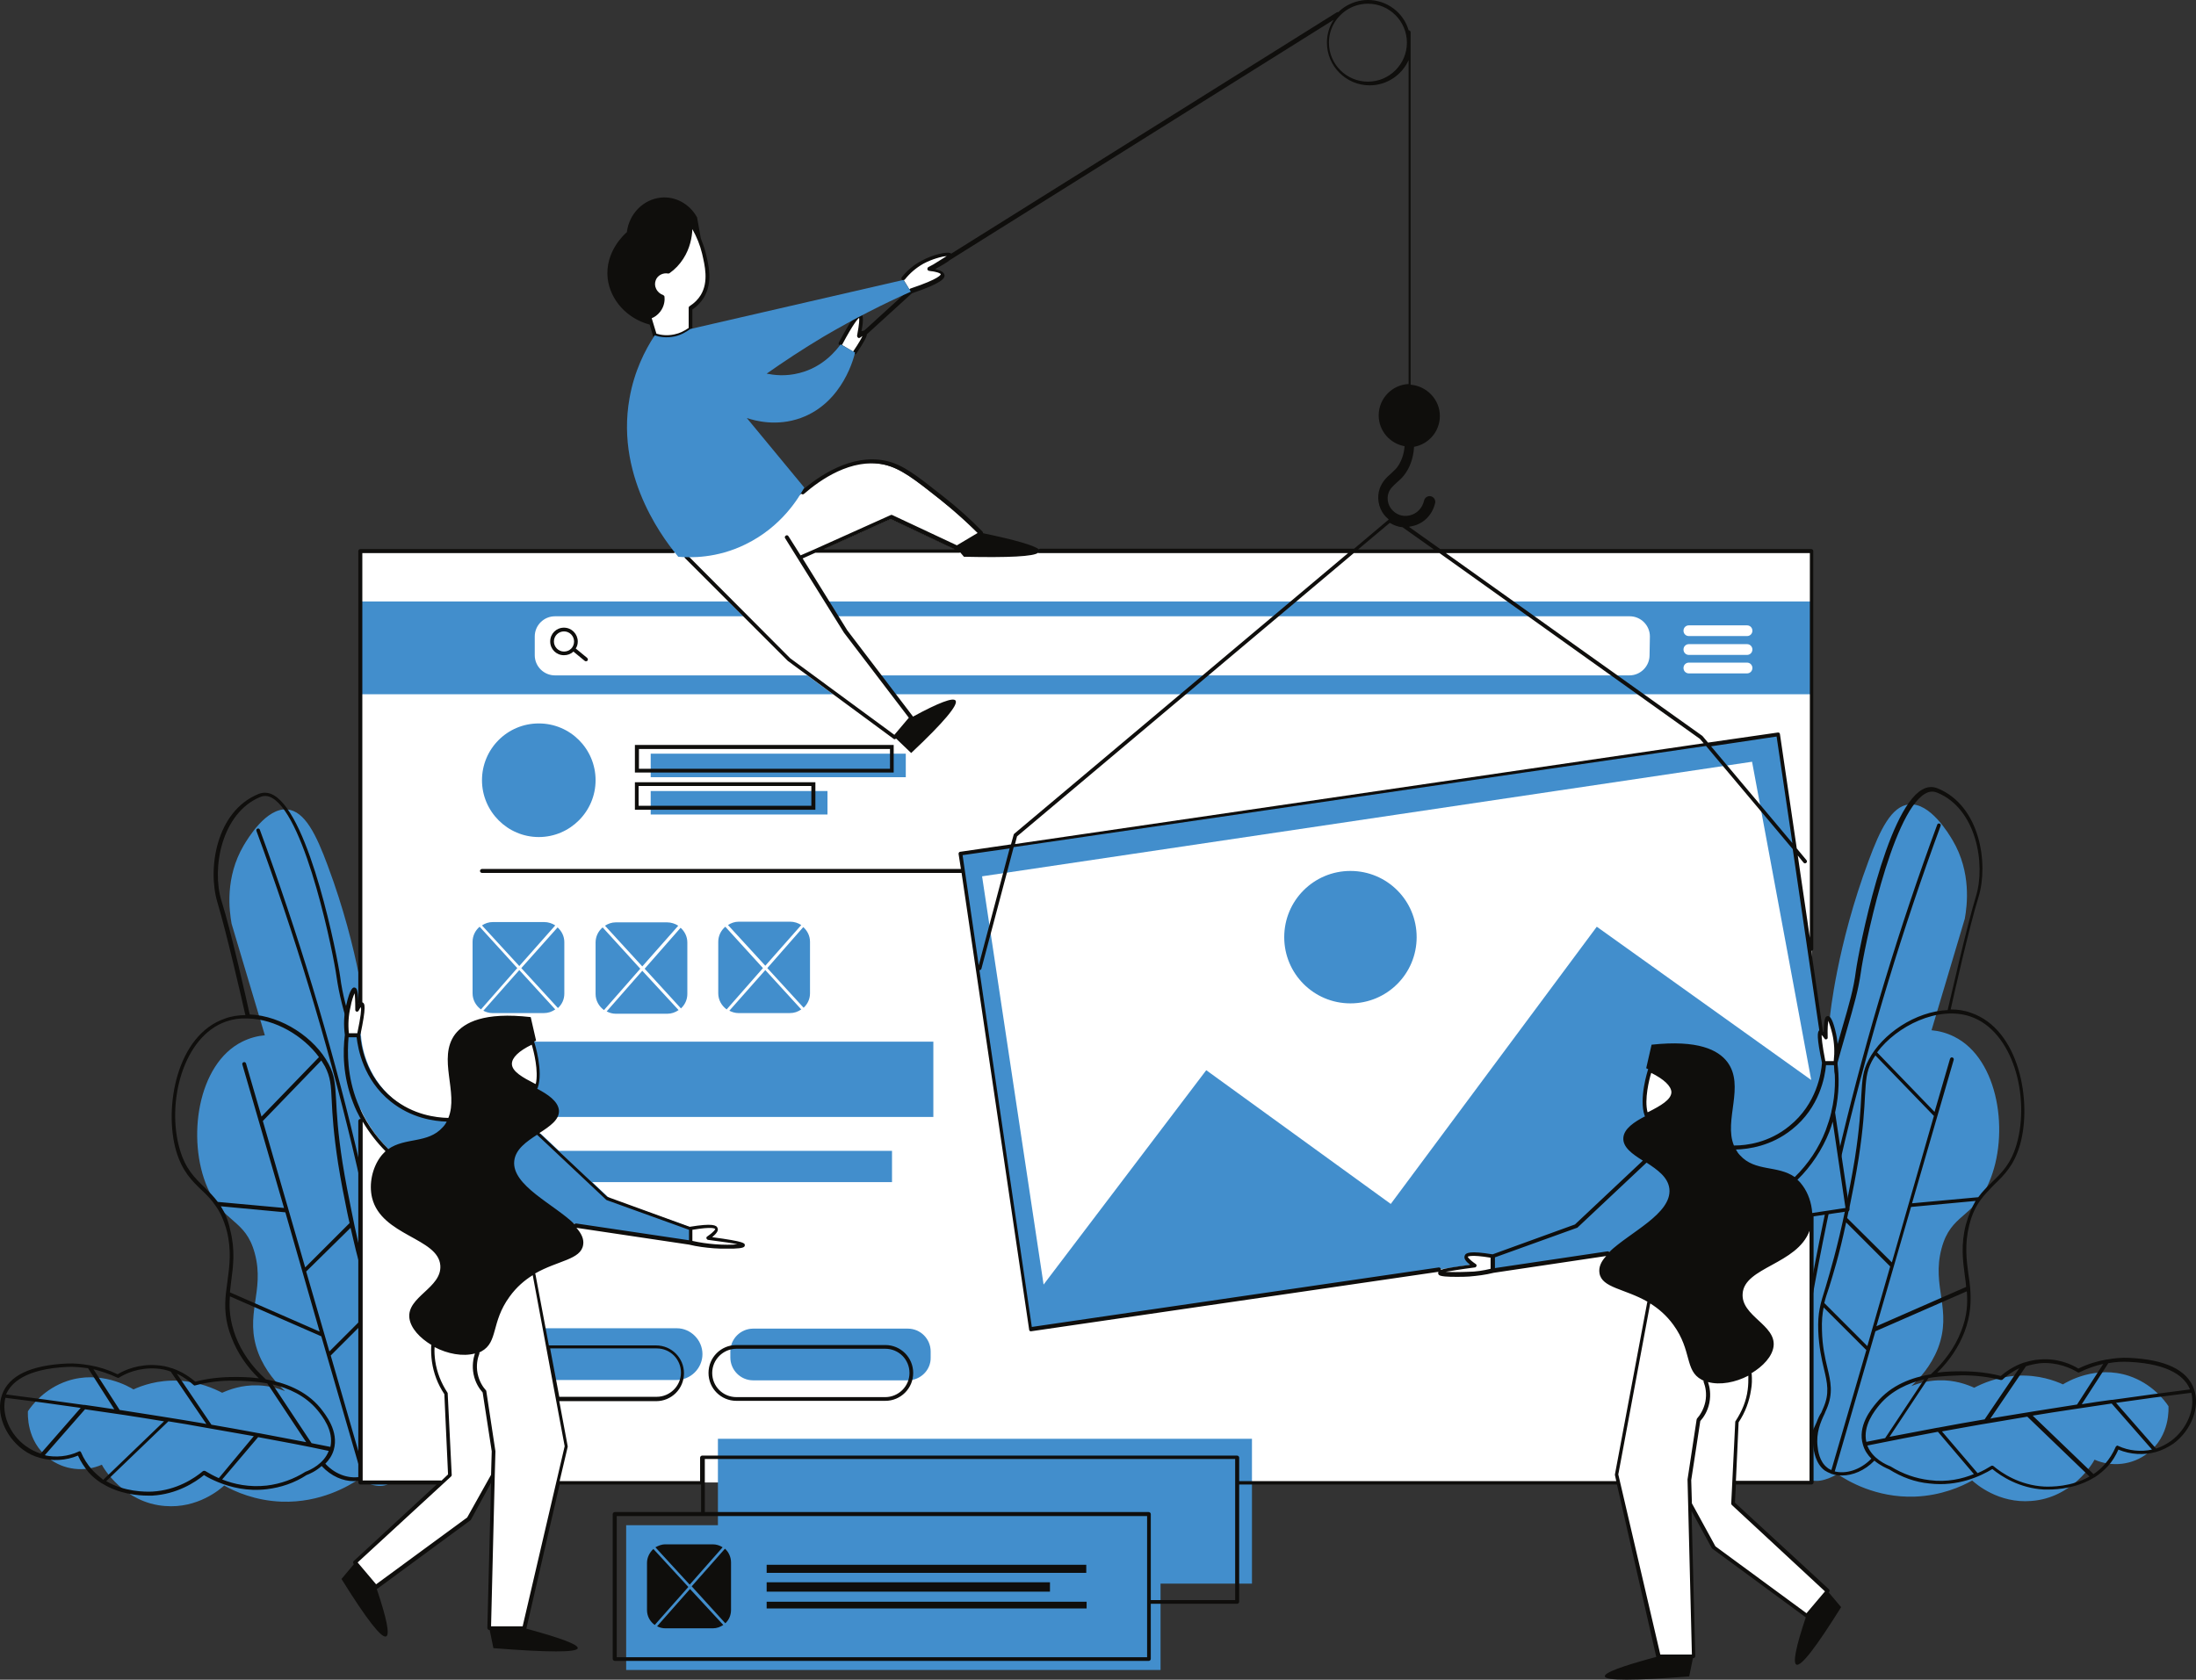
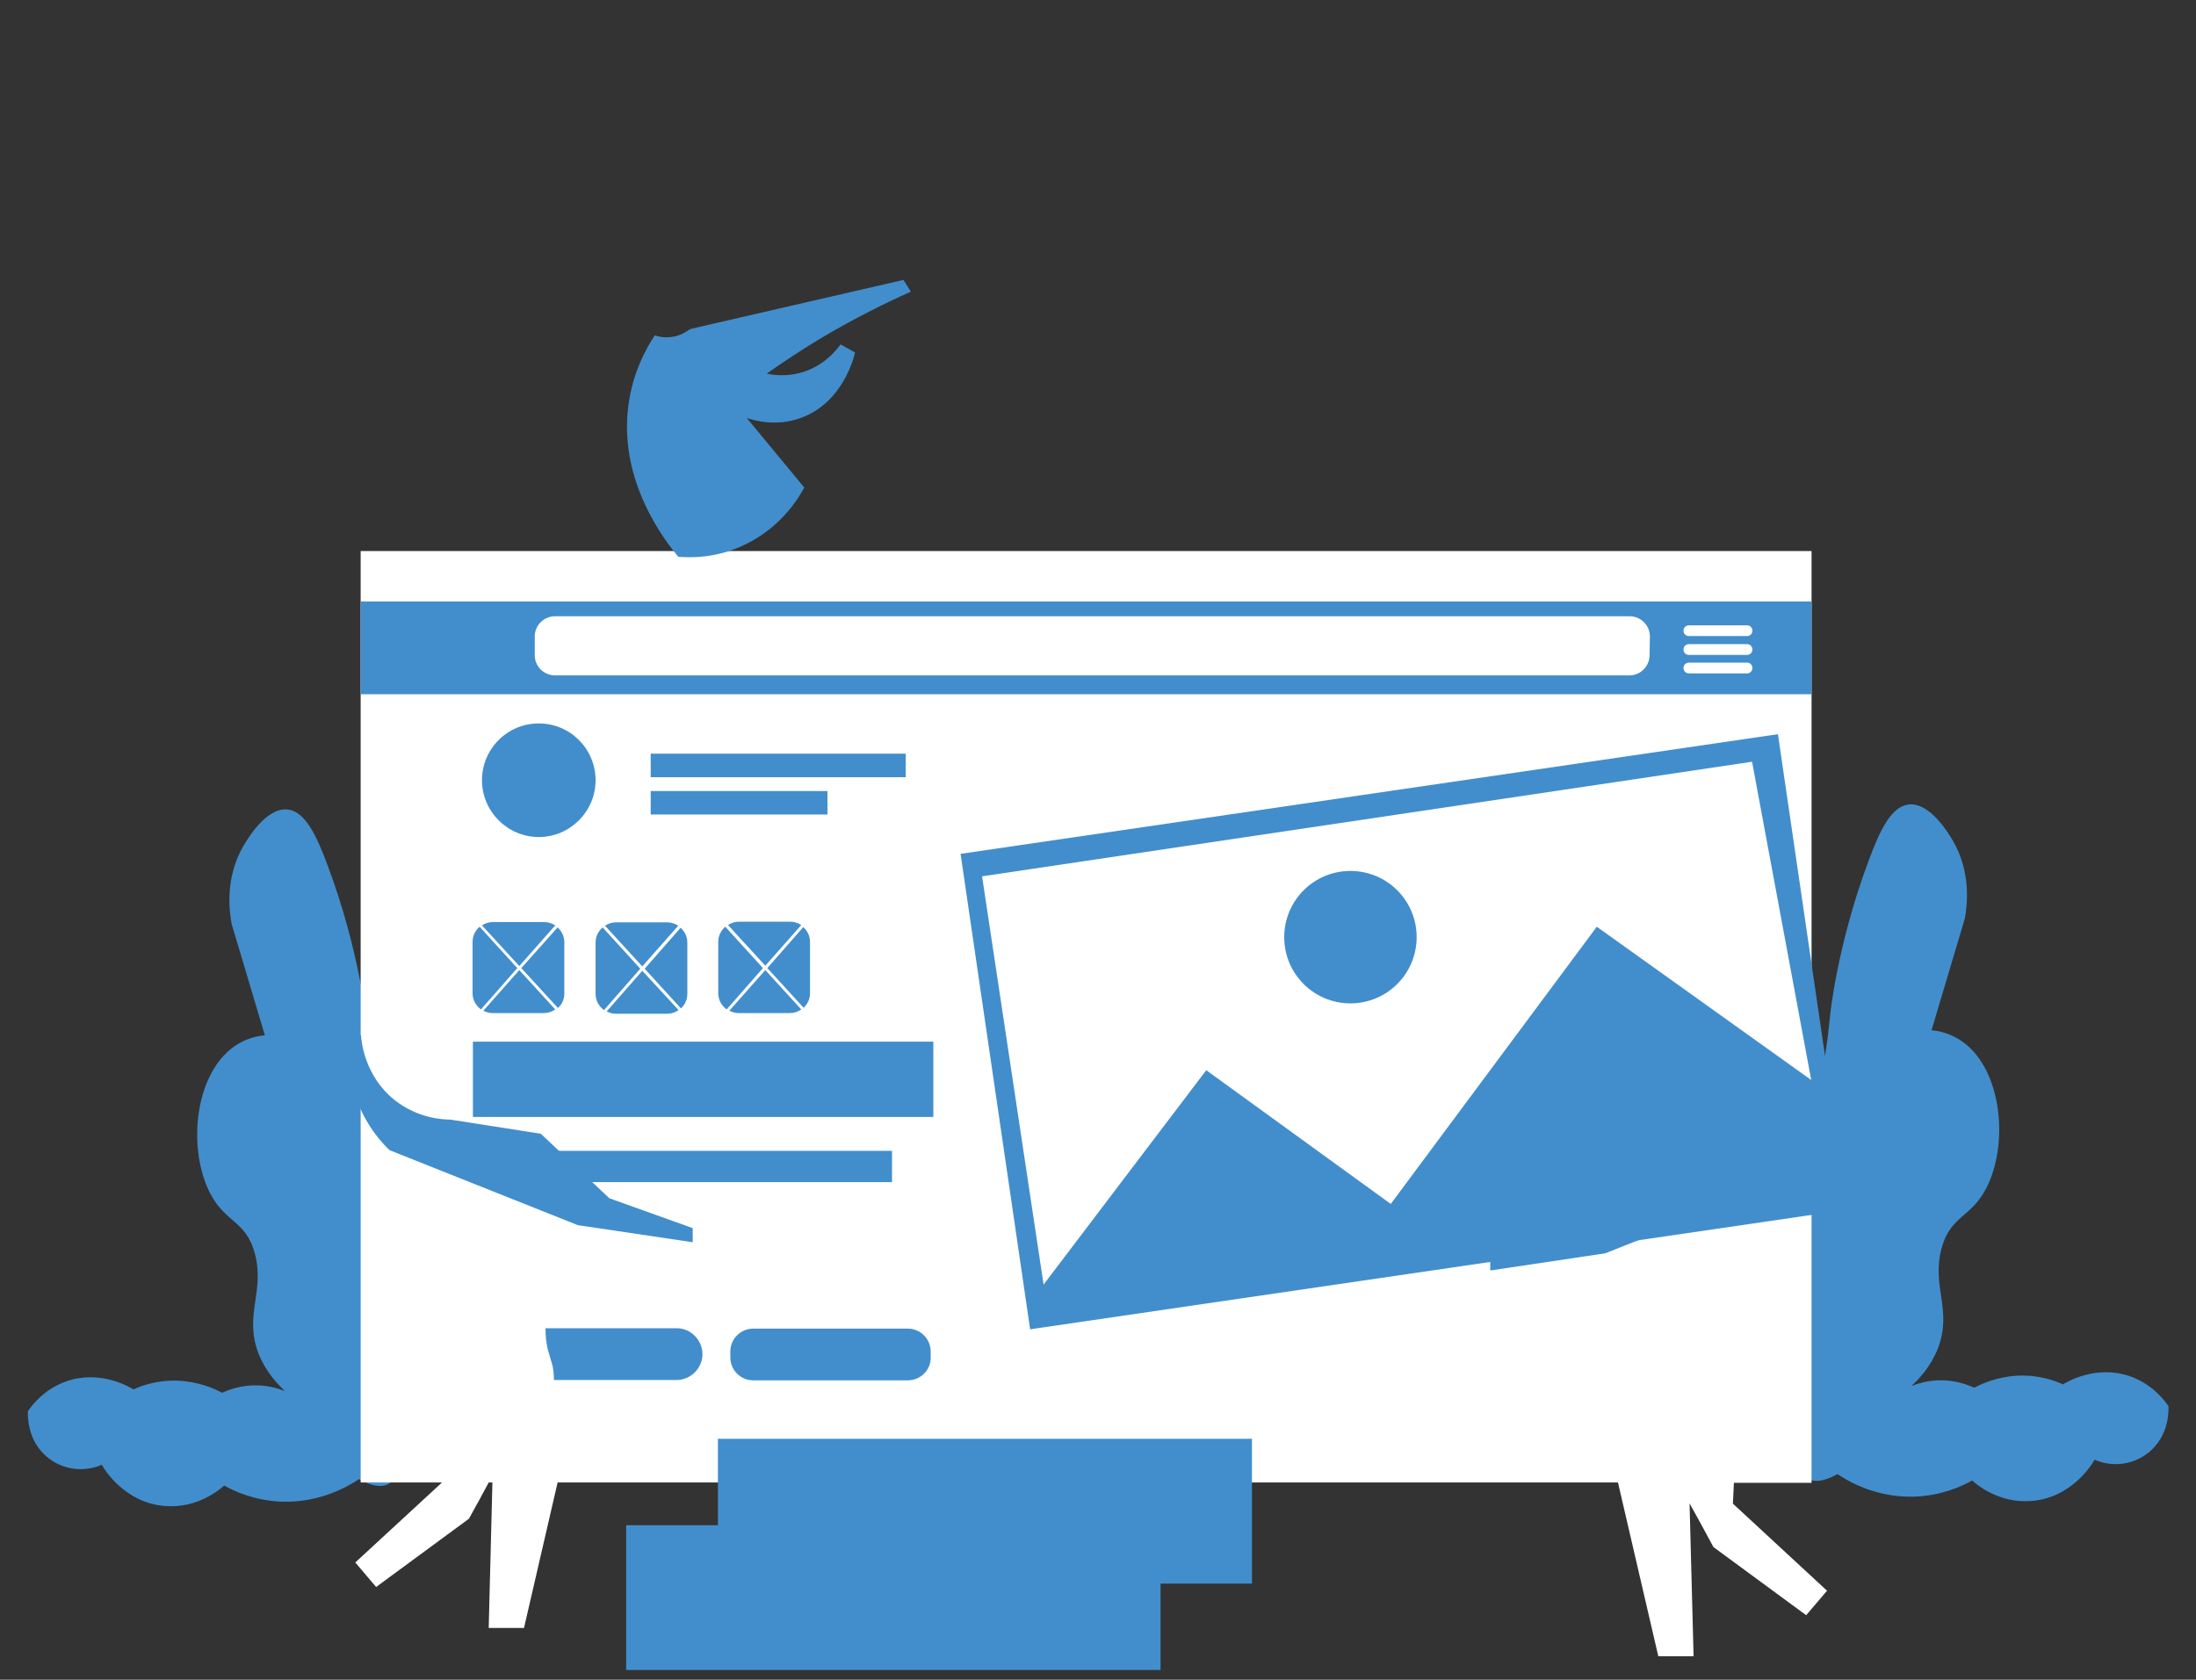
<svg xmlns="http://www.w3.org/2000/svg" fill="#000000" height="499.9" preserveAspectRatio="xMidYMid meet" version="1.1" viewBox="0.0 0.0 653.4 499.9" width="653.4" zoomAndPan="magnify">
  <rect x="0.0" y="0.0" width="653.4" height="499.9" fill="#333333" stroke="none" />
  <defs>
    <clipPath id="clip1">
-       <path d="m0 234h653.41v212h-653.41z" />
-     </clipPath>
+       </clipPath>
    <clipPath id="clip2">
-       <path d="m101 0h450v499.88h-450z" />
-     </clipPath>
+       </clipPath>
  </defs>
  <g id="surface1">
    <g id="change1_1">
      <path d="m524.71 437.91c1 5.2 6-4.8 12.5-21.3-0.5 3.8-1.8 4.39-2.3 9.5-0.3 3.19-1.2 11.69 3 14 3 1.69 7.2-0.5 8.8-1.41 3 2 11.4 7.1 23 6.71 7.9-0.3 13.9-3 17.1-4.8 1.2 1.09 7.9 6.89 17.6 6.09 12.2-0.9 18.4-11.4 18.8-12.29 5.2 2.29 11.3 1.59 15.8-1.91 6.8-5.2 6.2-13.5 6.2-14-1.2-1.8-4.9-6.7-11.7-9-9.9-3.3-18.4 1.7-19.7 2.5-2.4-1.09-7.2-2.89-13.4-2.59-6.1 0.29-10.7 2.39-13 3.59-2-0.89-5.8-2.39-10.7-2.2-3.4 0.11-6.2 1-8 1.7 2.4-2.2 5.8-5.89 7.9-11.2 4.4-11.5-2-18.39 1.1-29.8 2.8-10.39 9.4-8.8 14.1-19.59 6.2-14.3 3-36.8-10.4-43.41-2.2-1.09-4.5-1.7-6.7-1.89l9.9-33.2c0.7-3.91 2-13.8-3.6-23.3-1.2-2-6.7-11.31-13-10.7-5.2 0.5-8.6 7.5-12 16.7-9.5 25.39-11.5 46.3-11.5 46.3-3.2 33.39-10.1 31.09-16.2 69.7-2.4 15.3-9 38.19-3.6 65.8zm-395.9 1.5c-1 5.2-6-4.8-12.5-21.3 0.5 3.8 1.8 4.39 2.3 9.5 0.3 3.19 1.2 11.69-3 14-3 1.69-7.2-0.5-8.8-1.41-3 2-11.404 7.1-23.005 6.71-7.899-0.3-13.899-3-17.098-4.8-1.199 1.09-7.902 6.89-17.602 6.09-12.199-0.9-18.398-11.4-18.8-12.29-5.2 2.29-11.297 1.59-15.797-1.91-6.801-5.2-6.203-13.5-6.203-14 1.203-1.8 4.902-6.7 11.703-9 9.898-3.3 18.398 1.7 19.699 2.5 2.398-1.09 7.199-2.89 13.398-2.59 6.102 0.29 10.7 2.39 13 3.59 2-0.89 5.801-2.39 10.7-2.2 3.402 0.11 6.203 1 8 1.7-2.399-2.2-5.797-5.89-7.899-11.2-4.398-11.5 2-18.39-1.101-29.8-2.797-10.39-9.399-8.8-14.098-19.59-6.199-14.3-3-36.8 10.398-43.41 2.2-1.09 4.5-1.7 6.7-1.89l-9.899-33.2c-0.699-3.91-2-13.8 3.602-23.3 1.199-2 6.699-11.31 13-10.7 5.199 0.5 8.597 7.5 12 16.7 9.502 25.39 11.502 46.3 11.502 46.3 3.2 33.39 10.1 31.09 16.2 69.7 2.5 15.3 9.1 38.3 3.6 65.8" fill="#428ecc" />
    </g>
    <g clip-path="url(#clip1)" id="change2_2">
      <path d="m646.01 428.8c-1.4 1-2.9 1.81-4.5 2.31l-11.9-13.61c7.5-1.09 15-2.09 22.4-3 1.2 4.8-1.3 10.8-6 14.3zm-15.8 1.5c-0.1-0.1-0.3-0.1-0.4 0-0.1 0.11-0.3 0.2-0.3 0.31-0.8 1.89-1.9 3.59-3.2 5.09-1 1.21-2.2 2.21-3.4 3l-18.1-17.4c7.8-1.3 15.6-2.39 23.5-3.6l12 13.71c-3.3 0.7-6.9 0.39-10.1-1.11zm-22 12.11c-7.3-0.41-12.6-4-15.1-6.11-0.1-0.1-0.2-0.1-0.4-0.1-0.1 0-0.2 0-0.3 0.1-1 0.61-2.3 1.4-4 2.11l-10.6-12.41c5.1-0.89 10.3-1.89 15.4-2.7 3.3-0.6 6.7-1.1 10-1.69l18.5 17.8c-5.3 3.09-11.4 3.09-13.5 3zm-34.1-1.91c-4.1-0.5-7.9-1.8-11.6-4.09-1.3-0.5-5.4-2.3-6.9-6.21 7-1.4 14-2.79 21-4.09l10.7 12.59c-3.4 1.41-8 2.5-13.2 1.8zm-28.2-2.59l12.1-41.71 27.2-11.9c0.3 3.61 0.1 7.4-1.7 11.9-1.8 4.71-4.9 9-9 12.8-5.5 0.91-11.8 3.11-16.2 8.5-1.6 1.91-5.7 6.91-4 12.5 0.5 1.7 1.4 3 2.5 4.11-3.4 3.5-7.7 4.59-10.9 3.8zm-1-0.41c-0.4-0.2-0.9-0.39-1.2-0.7-2.4-1.8-2.8-5.19-2.9-6.3-0.5-4.09 0.9-7.3 2.1-9.8 0.2-0.5 0.4-1 0.6-1.4 2-4.69 1.2-8.1 0.2-12.3-0.7-3-1.5-6.3-1.6-11.09-0.1-2.8 0.1-4.8 0.5-6.8l12.7 12.69zm-4.4-14.2l-5.1 11.11c-1 1.2-2.7 2.59-3.7 2.59 3.8-32.59 9.6-65.3 17.2-97.3 7.6-31.7 17.2-63.29 28.5-93.9 0.1-0.3 0-0.6-0.3-0.69-0.3-0.11-0.6 0-0.7 0.3-11.3 30.59-20.9 62.29-28.5 94.09-7.6 31.61-13.3 64-17.1 96.41-0.1-0.5-0.2-1.3-0.1-2.5 1.8-46.21 2.8-69.41 7.7-87.71 1-3.79 1.7-6.2 2.6-9.09 1.1-3.81 2.4-8 4.7-16.61 1.5-5.59 2.8-10 3.8-13.5 2.1-7.3 3.4-11.7 4.2-17.3 0.7-5.4 8.9-47.09 19.1-53 1.2-0.7 2.4-0.79 3.6-0.29 11.6 4.7 14.5 21.2 11.5 30.89-2.7 8.81-7.6 30.5-8.4 33.81-9.6 0.39-19.5 7.09-23.5 14.8-1.8 3.39-1.9 5.79-2.2 10.7-0.2 4-0.5 9.59-1.9 18.59-0.9 5.6-1.7 9.5-2.7 14.5-2.6 12.6-4.7 19.3-6 23.8-1.6 5.11-2.4 7.61-2.2 13.11 0.2 4.8 1 8.39 1.7 11.3 1 4.2 1.7 7.29-0.2 11.59-0.2 0.41-0.4 0.91-0.6 1.41-0.5 0.7-1 1.79-1.4 2.89zm45.7-120.8c12.8 4.3 17.9 24 13.8 38.11-1.7 5.8-4.4 8.39-7.3 11.19-1.4 1.4-2.8 2.7-4.1 4.5l-19.7 1.81 12.4-42.7c0.1-0.3-0.1-0.61-0.4-0.71-0.3-0.09-0.6 0.1-0.7 0.41l-4.6 15.8-17.1-17.71c5.9-7.9 18.1-13.9 27.7-10.7zm-36.6 60c0.2-1 0.4-2.09 0.7-3.2 1-5 1.8-8.89 2.7-14.5 1.4-9.1 1.7-14.69 1.9-18.69 0.3-4.7 0.4-7.11 2-10.2 0.3-0.61 0.7-1.21 1.1-1.8l17.4 18-7.6 26.5-4.9 17.09zm12.8 14.41l-6.8 23.7-12.8-12.81c0.3-1.39 0.8-2.8 1.4-4.6 1.2-3.9 3-9.5 5.1-19.4zm22.5-12.41c-1.5 5.91-0.9 10.61-0.3 15.11 0.2 1.19 0.3 2.3 0.4 3.39l-26.7 11.7 10.3-35.5 19.2-1.79c-1.1 1.89-2.1 4.2-2.9 7.09zm-24 63.5c-1.9 0.41-3.7 0.7-5.6 1.11-1.1-4.81 2.5-9.31 3.9-11 3.6-4.31 8.6-6.5 13.3-7.61zm22.7-18.7c3.9 0 7.9 0.4 11.7 1.4 0.2 0 0.4 0 0.5-0.09 1-1 2.7-2.31 5-3.41l-10.3 15.21c-4.6 0.79-9.3 1.59-14 2.5h-0.1c-4.8 0.89-9.5 1.79-14.2 2.7l11.6-17.5c4.2-0.7 7.8-0.7 9.8-0.81zm19.2-2.69c1.3-0.41 2.6-0.7 4.2-0.91 5.2-0.4 9.2 1.5 11.2 2.71 0.2 0.09 0.4 0.09 0.5 0 2.3-1.11 4.7-2 7.1-2.5l-7.8 12.09c-8.3 1.3-16.6 2.61-24.9 4-0.3 0.11-0.6 0.11-0.9 0.2zm24.5-0.91c2.1-0.4 4.1-0.5 6.2-0.4 12.4 0.61 16.7 4.7 18.1 8.2-7.7 1-15.4 2-23.1 3.11h-0.3c-2.9 0.39-5.8 0.8-8.8 1.3zm25.5 7.71c-2-5.71-8.5-8.8-19.3-9.3-2.2-0.11-4.4 0.09-6.6 0.5h-0.2c-2.8 0.5-5.7 1.39-8.3 2.69-2.1-1.3-6.3-3.19-11.6-2.69-1.7 0.09-3.2 0.5-4.5 0.89h-0.1c-3.2 1.11-5.5 2.8-6.9 4-3.8-1-7.8-1.39-11.7-1.39-1.6 0-4.2 0-7.2 0.39 3.7-3.59 6.4-7.7 8.1-12.09 1.9-5 2-9.21 1.7-13.11-0.1-1.3-0.3-2.6-0.5-3.89-0.6-4.41-1.2-9 0.2-14.71 0.8-3.29 2-5.7 3.4-7.59 1.3-1.81 2.7-3.11 4.1-4.61 2.9-2.8 5.8-5.59 7.6-11.7 3.7-12.8-0.1-34.5-14.6-39.39-1.9-0.71-4-1-6-1 0.9-4.11 5.6-24.91 8.3-33.5 3-9.91 0.5-27.11-12.2-32.3-1.5-0.61-3.1-0.5-4.6 0.39-10.8 6.2-18.9 48.11-19.7 53.91-0.7 5.5-2 9.89-4.1 17.09-1 3.5-2.3 8-3.8 13.5-2.3 8.5-3.6 12.8-4.7 16.61-0.8 2.89-1.6 5.39-2.6 9.09-5 18.3-5.9 41.6-7.7 87.91-0.1 1.8 0 3.89 1.3 4.59h0.1c0.3 0.1 0.5 0.21 0.8 0.21 1.9 0 4.2-2.5 4.7-3l0.1-0.11 3.1-6.8c0 0.8 0 1.61 0.1 2.5 0.2 1.2 0.6 5 3.4 7.11 0.6 0.39 1.2 0.69 2 1 0 0 0.1 0.09 0.2 0.09h0.1c0.9 0.3 1.8 0.41 2.9 0.41 3.1 0 6.7-1.41 9.6-4.41 1.8 1.5 3.7 2.3 4.4 2.6 3.7 2.31 7.7 3.81 12 4.2 8.5 1 15.2-2.2 18.7-4.3 2.7 2.21 8.1 5.71 15.4 6.1h1.3c3 0 8.6-0.5 13.6-3.6 0.1 0 0.2-0.09 0.2-0.09 1.4-0.91 2.7-2 3.9-3.31 1.3-1.39 2.3-3.1 3.1-4.89 3.6 1.5 7.6 1.7 11.2 0.7 1.8-0.5 3.6-1.41 5.2-2.5 5.3-3.91 8-10.91 6.1-16.2zm-529.9 24c-3.8-32.3-9.5-64.71-17.1-96.41-7.603-31.8-17.205-63.39-28.505-94.09-0.098-0.3-0.399-0.41-0.7-0.3-0.3 0.09-0.398 0.39-0.3 0.69 11.3 30.61 20.902 62.2 28.505 93.9 7.6 31.91 13.4 64.71 17.2 97.3-1 0-2.7-1.39-3.7-2.59l-5.1-11.11c-0.4-1.19-0.9-2.19-1.3-3.1-0.2-0.5-0.4-0.9-0.6-1.4-1.9-4.39-1.1-7.39-0.2-11.6 0.7-2.9 1.5-6.4 1.7-11.29 0.2-5.5-0.6-8-2.2-13.11-1.4-4.39-3.5-11.1-6-23.8-1-5-1.8-8.89-2.7-14.5-1.4-9-1.7-14.59-1.9-18.59-0.303-4.91-0.405-7.3-2.205-10.71-4.098-7.79-13.899-14.4-23.5-14.79-0.7-3.3-5.598-25-8.399-33.8-3-9.7 0-26.11 11.5-30.91 1.199-0.5 2.399-0.4 3.602 0.3 10.199 5.91 18.398 47.61 19.102 53 0.8 5.61 2 10 4.2 17.3 1 3.5 2.3 7.9 3.8 13.5 2.3 8.61 3.6 12.81 4.7 16.61 0.8 2.89 1.6 5.29 2.6 9.09 4.9 18.2 5.9 41.41 7.7 87.7 0 1.3-0.1 2.1-0.2 2.71zm-10.1-5.3c-0.1 1.09-0.6 4.5-2.9 6.3-0.4 0.29-0.8 0.5-1.2 0.7l-10.304-35.7 12.704-12.71c0.4 2 0.6 4 0.5 6.8-0.2 4.7-0.9 8.11-1.6 11.11-1 4.3-1.8 7.59 0.2 12.3 0.2 0.39 0.4 0.89 0.6 1.39 1.1 2.5 2.6 5.7 2 9.81zm-16.005 3.5c1.101-1.11 2-2.41 2.5-4.11 1.605-5.59-2.5-10.59-4-12.5-4.399-5.3-10.7-7.5-16.2-8.5-4.199-3.8-7.199-8.09-9-12.8-1.699-4.5-2-8.29-1.699-11.9l27.199 11.9 12.105 41.71c-3.3 0.79-7.6-0.21-10.905-3.8zm-5.899 2.39c-3.5 2.2-7.398 3.61-11.5 4.11-5.199 0.59-9.801-0.41-13.301-1.81l10.7-12.6c7 1.3 14.101 2.6 21 4.1-1.399 3.81-5.5 5.7-6.899 6.2zm-29.801-0.2c-0.199-0.1-0.5-0.1-0.699 0-2.5 2.11-7.801 5.7-15.101 6.11-2.098 0.09-8.297 0.09-13.7-3.11l18.5-17.8c3.403 0.5 6.7 1.11 10 1.7 5.102 0.91 10.301 1.8 15.403 2.71l-10.403 12.5c-1.597-0.71-3-1.5-4-2.11zm-33.8-0.5c-1.297-1.5-2.399-3.19-3.2-5.1-0.097-0.09-0.199-0.29-0.3-0.29h-0.2c-0.097 0-0.199 0-0.199 0.09-3.199 1.5-6.801 1.8-10.101 1.11l12-13.7c7.8 1.09 15.703 2.29 23.5 3.59l-18.098 17.41c-1.199-1-2.402-2-3.402-3.11zm-15.2-4.69c-1.597-0.5-3.097-1.31-4.5-2.31-4.801-3.5-7.199-9.5-6-14.3 7.5 0.91 14.902 1.91 22.402 3zm7.903-25.81c2-0.1 4.097 0.11 6.199 0.4l7.801 12.21c-2.903-0.41-5.801-0.91-8.801-1.3h-0.301c-7.699-1.11-15.398-2.11-23.101-3.11 1.5-3.5 5.801-7.59 18.203-8.2zm14.898 3.2c0.199 0.11 0.399 0.11 0.5 0 1.899-1.2 5.899-3.09 11.199-2.7 1.5 0.11 2.903 0.4 4.2 0.9l10.601 15.6c-0.301-0.1-0.601-0.1-0.898-0.19-8.203-1.41-16.602-2.7-24.903-4l-7.8-12.11c2.402 0.61 4.8 1.41 7.101 2.5zm46.199 2c4.7 1.11 9.7 3.3 13.301 7.61 1.399 1.69 5 6.19 3.899 11-1.899-0.41-3.7-0.7-5.598-1.11zm-23.5 0.2c0.102 0.1 0.301 0.21 0.5 0.1 3.801-1 7.801-1.5 11.7-1.39 2.101 0 5.703 0.09 9.703 0.79l11.597 17.5c-4.699-0.9-9.5-1.79-14.199-2.7h-0.101c-4.7-0.89-9.297-1.7-13.899-2.5l-10.301-15.2c2.301 1.11 4 2.5 5 3.4zm8.102-53.2l19.199 1.8 10.199 35.5-26.699-11.69c0.102-1.11 0.301-2.31 0.399-3.41 0.601-4.5 1.203-9.2-0.297-15.09-0.602-3-1.602-5.2-2.801-7.11zm38.603 6.41c2.2 9.79 3.9 15.5 5.1 19.39 0.6 1.81 1 3.31 1.4 4.61l-12.802 12.79-6.903-23.79zm-13.505 11.79l-12.598-43.59 17.398-18c0.403 0.59 0.7 1.19 1.102 1.8 1.598 3.09 1.801 5.5 2 10.2 0.199 4.09 0.5 9.59 1.903 18.69 0.9 5.61 1.7 9.61 2.7 14.5 0.2 1.11 0.5 2.2 0.7 3.2zm-30-23.9c-2.899-2.8-5.598-5.39-7.297-11.19-4.102-14 1-33.7 13.797-38.11 2-0.7 4.101-1 6.203-0.89h0.297c8.101 0.19 16.5 5.19 21.101 11.5l-17.101 17.69-4.598-15.8c-0.102-0.3-0.402-0.5-0.699-0.39-0.301 0.09-0.5 0.39-0.403 0.69l12.403 42.7-19.703-1.8c-1.2-1.59-2.598-3-4-4.4zm55.605-6.39c-1-3.8-1.8-6.3-2.6-9.11-1.1-3.8-2.4-8-4.7-16.6-1.5-5.59-2.8-10-3.8-13.5-2.1-7.2-3.4-11.59-4.1-17.09-0.8-5.7-8.905-47.61-19.702-53.91-1.5-0.9-3.102-1-4.602-0.4-12.699 5.2-15.199 22.4-12.199 32.31 2.598 8.59 7.398 29.39 8.301 33.5-2 0-4.102 0.3-6 1-14.5 4.89-18.301 26.59-14.602 39.39 1.801 6.11 4.699 8.91 7.602 11.7 1.5 1.41 2.898 2.8 4.097 4.6 1.403 1.9 2.5 4.31 3.403 7.61 1.398 5.7 0.797 10.29 0.199 14.7-0.199 1.3-0.301 2.59-0.5 3.89-0.402 3.91-0.301 8.11 1.699 13.11 1.699 4.39 4.399 8.5 8.102 12.09-3-0.4-5.5-0.4-7.203-0.4-3.899 0-7.899 0.4-11.7 1.4-1.398-1.2-3.699-2.9-6.898-4h-0.102c-1.398-0.5-2.8-0.79-4.5-0.9-5.3-0.39-9.5 1.4-11.597 2.7-2.703-1.3-5.5-2.2-8.403-2.7h-0.097c-2.203-0.39-4.403-0.6-6.602-0.5-10.8 0.5-17.3 3.61-19.301 9.31-1.898 5.3 0.801 12.3 6.2 16.3 1.601 1.2 3.3 2 5.203 2.5 3.597 1 7.597 0.79 11.199-0.71 0.801 1.8 1.898 3.41 3.098 4.91 1.203 1.39 2.5 2.39 3.902 3.3 0.098 0.09 0.098 0.09 0.199 0.09 5 3.11 10.602 3.61 13.602 3.61h1.297c7.3-0.41 12.703-3.91 15.402-6.11 1.098 0.7 2.5 1.41 4.199 2.11 3.699 1.5 8.699 2.8 14.5 2.09 4.199-0.5 8.301-1.9 11.801-4.2 0.801-0.3 2.699-1.09 4.5-2.7 2.898 3.11 6.403 4.5 9.503 4.5 1.1 0 2.1-0.19 3-0.5 0.8-0.3 1.5-0.6 2.1-1.1 2.7-2 3.2-5.79 3.4-7.09 0.1-0.91 0.1-1.7 0.1-2.5l3.1 6.8 0.1 0.09c0.5 0.61 2.8 3 4.7 3 0.3 0 0.6-0.09 0.8-0.2h0.1c1.3-0.69 1.4-2.8 1.3-4.6-1.6-46.2-2.5-69.4-7.5-87.79" fill="#0f0e0c" />
    </g>
    <g id="change3_1">
      <path d="m156.01 164h-48.7v277.2h24.2l-25.8 23.8 6.2 7.3 27.6-20.3c2-3.59 4-7.2 5.9-10.8h1.1l-1.1 43.3h10.5l10-43.3h315.5l12 51.71h10.5l-1.2-45.5c2.4 4.29 4.8 8.7 7.1 13l27.6 20.29 6.2-7.29-28-25.91c0.1-2.09 0.2-4.09 0.3-6.2h23.1v-277.3h-383" fill="#ffffff" />
    </g>
    <g id="change1_2">
      <path d="m213.61 453.91v-25.71h158.9v43.1h0.1-27.3v25.7h-132m0.1 0h-27.1v-43.09h27.3" fill="#428ecc" />
    </g>
    <g id="change1_3">
      <path d="m140.71 342.5h124.7v9.3h-124.7zm105.5-100.09h-52.6v-7h52.6zm23.3-11.11h-75.9v-7h75.9zm-60.5 171.7c0 4.2-3.5 7.7-7.7 7.7h-36.5c0-1.4-0.1-2.79-0.4-4.2-0.5-1.8-1-3.5-1.5-5.2-0.4-1.89-0.6-3.8-0.6-5.8v-0.2h39.1c4.1 0 7.6 3.5 7.6 7.7zm61.1 7.8h-46c-3.8 0-6.8-3.1-6.8-6.8v-1.8c0-3.79 3.1-6.79 6.8-6.79h46c3.8 0 6.8 3.09 6.8 6.79v1.8c0.1 3.7-3 6.8-6.8 6.8zm-129.4-100.8h137v22.41h-137zm273.1 48.3l-54.9-39.8-48.4 63.8-18.3-121.5 229.1-34.1 17.6 94.71-63.8-45.61zm115.2-139.8l-243.2 35.61 20.7 141.5 243.2-35.61-20.7-141.5" fill="#428ecc" />
    </g>
    <g id="change1_4">
      <path d="m519.81 189.3h-17.3c-0.9 0-1.6-0.69-1.6-1.6 0-0.9 0.7-1.59 1.6-1.59h17.3c0.9 0 1.6 0.69 1.6 1.59 0 0.91-0.7 1.6-1.6 1.6zm0 5.61h-17.3c-0.9 0-1.6-0.71-1.6-1.61 0-0.89 0.7-1.6 1.6-1.6h17.3c0.9 0 1.6 0.71 1.6 1.6 0 0.9-0.7 1.61-1.6 1.61zm0 5.5h-17.3c-0.9 0-1.6-0.71-1.6-1.61 0-0.89 0.7-1.6 1.6-1.6h17.3c0.9 0 1.6 0.71 1.6 1.6 0 0.9-0.7 1.61-1.6 1.61zm-29-5.41c0 3.3-2.7 6-6 6h-319.7c-3.3 0-6-2.7-6-6v-5.59c0-3.3 2.7-6 6-6h319.8c3.3 0 6 2.7 6 6zm-383.5-16v27.61h431.7v-27.61h-431.7" fill="#428ecc" />
    </g>
    <g id="change1_5">
      <path d="m171.91 364.61l34.2 5.09v-4.2l-24.8-8.89-20.4-19.2-26.9-4.21c-2.4 0-9.8-0.4-16.7-5.9-8.9-7.19-9.8-17.5-9.9-19.19h-3.3c-0.5 3.69-1 11.39 2.4 20.09 2.7 7 6.8 11.6 9.4 14.1zm305.7 8.39l-34.2 5.11v-4.2l24.8-8.91 20.4-19.2 26.9-4.19c2.4 0 9.8-0.41 16.7-5.91 8.9-7.2 9.8-17.5 9.9-19.2h3.5c0.5 3.7 1 11.41-2.4 20.11-2.7 7-6.8 11.59-9.4 14.09l-56.2 22.3" fill="#428ecc" />
    </g>
    <g id="change3_2">
-       <path d="m205.41 369.41c1.7 0.39 4.2 0.89 7.2 1.09 4 0.3 8.6 0.11 8.7-0.39 0-0.31-1.8-0.91-10.6-2 1.9-1.31 2.8-2.31 2.6-2.81-0.3-0.8-2.9-0.8-7.9 0v4.11zm-98.6-61.61c1.2-5.89 1.6-9 0.9-9.19-0.3-0.11-0.8 0.39-1.5 1.59 0-4.79-0.3-5.9-0.7-6-0.6-0.09-1.5 2.91-1.9 4.91-0.8 3.59-0.6 6.59-0.3 8.69zm45 8.81c0 2.89 4 4.8 7.9 6.89 1.7-4.8-1.1-13.3-1.1-13.3-3.3 1.41-6.8 3.71-6.8 6.41zm292.3 57c-4.9-0.81-7.6-0.81-7.9 0-0.2 0.59 0.7 1.5 2.6 2.8-8.7 1.09-10.6 1.7-10.6 2 0 0.5 4.7 0.7 8.7 0.39 3-0.19 5.5-0.69 7.2-1.1v-4.09zm102.1-57.41c0.3-2.09 0.4-5.09-0.3-8.7-0.4-2-1.3-5-1.9-4.89-0.3 0-0.7 1.09-0.7 6-0.7-1.2-1.2-1.7-1.5-1.61-0.6 0.2-0.3 3.3 0.9 9.2zm-291.9-211.29c2.3-3.41 3.3-5.305 2.9-5.605-0.2-0.2-0.8 0.101-1.7 0.805 0.8-3.805 0.8-5.805 0.3-6.005-0.8-0.3-2.7 2.5-5.7 8.305zm16.7-18.105c6.5-2.102 9.6-3.801 9.5-4.899-0.1-0.703-1.4-1.101-4-1.402 5.3-2.801 6.3-3.801 6.2-4.199-0.3-0.602-4.6 0.101-8.2 2.101-2.7 1.5-4.6 3.399-5.7 4.797zm-6 67.605l19.4 9.09c2.4-1.39 4.7-2.8 7.1-4.3-2.6-2.59-6.5-6.29-11.6-10.4-8-6.3-12-9.5-17.1-10.6-10.6-2.2-20.6 5.5-24.4 8.8l-34.3 19.3 30.5 30.61 31.5 23.09 4.9-5.89-19.5-25.61-17.5-28 3.8 6.11c8.9-4 18.3-8.2 27.2-12.2zm225.9 164.09s-2.8 8.61-1.1 13.3c3.9-2.1 7.9-4 7.9-6.89 0-2.61-3.5-4.91-6.8-6.41zm-288.1-241.7c-1.3 2-2.8 3.3-3.9 4.199-1.9-0.301-3.7 0.699-4.3 2.301-0.7 1.898 0.3 4.3 2.5 5.101 0 0.5 0.2 2.399-1.2 4.098-1 1.199-2.2 1.699-2.7 1.902 0.5 1.797 1.1 3.598 1.6 5.399 1 0.305 3.2 0.895 6 0.305 2.2-0.505 3.8-1.505 4.6-2.204v-6.203c1-0.598 2.4-1.699 3.5-3.5 2.6-4.199 1.4-9.098 0.5-12.699-0.5-2.199-1.6-5.5-4.1-9.199 0.2 1.601 0.3 6.101-2.5 10.5zm299.9 364.5h0.9l-0.8 6.2z" fill="#ffffff" />
-     </g>
+       </g>
    <g clip-path="url(#clip2)" id="change2_1">
      <path d="m264.81 222.91h-74.7v5.89h74.7zm1.1 7h-77v-8.21h77zm283.2 129.59l-3.8-25.7c-0.3 1-0.6 2-1 3-2.1 5.31-5.4 10.31-9.5 14.31 0.6 0.5 1.1 1.09 1.6 1.8 1.6 2.2 2.6 5.09 2.8 8.09zm-10.7 6.8c-3.7 10-19.4 10.81-19.9 18.7-0.5 6.7 10 9.3 9.2 15.7-0.4 3-3.1 5.91-6.6 8 0 0.1 0.1 0.1 0.1 0.21 0.1 1.59 0.1 3.2-0.2 4.7-0.5 3.39-1.7 6.69-3.7 9.69l-0.8 17.4h21.9zm-23.1 81.61c-0.1-0.11-0.2-0.3-0.2-0.41l1.2-24.3c0-0.09 0-0.2 0.1-0.29 1.9-2.91 3.2-6 3.6-9.3 0.2-1.41 0.2-2.81 0.2-4.2-3.8 2-8.4 2.89-12 1.89 0.5 1.5 0.9 3.61 0.4 6.2-0.5 2.5-1.7 4.3-2.7 5.41l-2.7 17.59 0.2 6.91 7 12.79 27.1 19.91 5.5-6.5zm-21.3 44.5h9.4l-1.3-52.11 2.7-17.8c0-0.09 0.1-0.2 0.1-0.3 0.9-1 2-2.7 2.5-5 0.5-2.5 0-4.59-0.5-5.9-0.1-0.1 0-0.3 0-0.39-0.2-0.11-0.4-0.21-0.6-0.3-5.1-2.7-2.8-8.61-8.4-16.31-2.1-2.89-4.5-4.89-6.9-6.39l-9.5 50.89zm-49.3-115l33.6-5c0.2 0 0.4 0 0.5 0.2 6-5.81 18.7-11.41 17.9-18.81-0.4-3.5-3.6-5.69-6.8-7.8 0 0 0 0.11-0.1 0.11l-20.4 19.19c-0.1 0.11-0.1 0.11-0.2 0.11l-24.4 8.79v3.21zm-1.2 0.2v-3.31c-6-1-6.7-0.3-6.8-0.3 0 0 0.1 0.61 2.4 2.2 0.2 0.1 0.3 0.41 0.2 0.6-0.1 0.2-0.2 0.4-0.5 0.4-4.7 0.6-7.3 1.1-8.7 1.3 1.6 0.11 4.1 0.11 6.7 0 2.3 0 4.6-0.39 6.7-0.89zm47.8-58.31c-0.6 1.9-2.1 7.9-1.1 11.7l0.3-0.09c3.5-1.8 6.8-3.61 6.8-5.91-0.1-1.8-2.2-3.8-6-5.7zm-184.3 75.61l121.1-17.71c0.3 0 0.6 0.21 0.6 0.5v0.21c1.1-0.41 3.5-0.8 8.7-1.5-1.4-1.11-1.9-1.91-1.6-2.71 0.3-0.9 1.6-1.5 8.3-0.4l24.5-8.89 20.2-19c-3.2-2-6-4-5.8-6.8 0.2-2.7 3.2-4.7 6.5-6.41-0.1-0.09-0.2-0.09-0.2-0.29-1.7-4.91 0.9-13.21 1.1-13.71-0.2-0.09-0.4-0.2-0.6-0.29 0.5-2.3 1.1-4.71 1.6-7 13.9-1.5 19.8 1.59 22.5 5.09 5.4 7.11-1.1 17.41 2 24.91h0.2c3.5 0 10.2-0.8 16.3-5.8 8.2-6.61 9.5-15.91 9.7-18.81-1.6-7.6-1.4-9.19-0.8-9.69l-7.9-53.91-25.8-30.7-206 30.11-9.6 36.19c-0.1 0.31-0.3 0.4-0.5 0.4h-0.1zm-15.8-107.61l9.2-34.8-14 2zm10.8-36.1l204.9-30-1.1-1.29-77.5-55.3h-25.5l-100.2 84.3zm102.1-87.7h22.5l-9.3-6.59c-1.4-0.11-2.6-0.61-3.8-1.3zm124.5 55.7l-19.5 2.91 24.2 28.8zm-98.4-54.59l76.3 54.39 0.1 0.11 1.6 1.89 20.8-3c0.1 0 0.3 0 0.4 0.11 0.1 0.09 0.2 0.19 0.2 0.39l5 34 2.9 3.5c0.2 0.2 0.2 0.61-0.1 0.8-0.2 0.2-0.6 0.2-0.8-0.1l-1.7-2.09 3.6 24.5v-114.5zm111.8 143.39c0 0.7 0.1 2.7 1.1 7.8h2.5c0.3-2.69 0.2-5.39-0.4-8-0.4-1.69-0.9-3.19-1.2-4-0.1 0.61-0.3 2-0.2 5 0 0.31-0.2 0.5-0.4 0.5-0.2 0.11-0.5 0-0.6-0.3-0.3-0.39-0.6-0.8-0.8-1zm-8 42.3c4-3.89 7.2-8.69 9.2-13.89 0.7-1.91 1.3-3.71 1.7-5.5v-0.11c1.3-5.39 1.2-10.3 0.8-13.8h-2.4c-0.3 3.41-1.9 12.61-10.1 19.11-6.2 5-13 5.89-16.7 6 0.3 0.59 0.7 1.19 1.2 1.69 4.5 5 11.2 2.9 16.3 6.5-0.1 0 0 0 0 0zm-166.5 83.9h-157.8v15.8h132.1c0.3 0 0.6 0.3 0.6 0.61v25.59h25.1zm-26.2 17h-157.8v42h157.8zm-173.3-20.79l-9.5-50.91c-2.4 1.5-4.8 3.5-6.9 6.41-5.6 7.7-3.3 13.5-8.4 16.29-0.2 0.1-0.4 0.21-0.6 0.3 0 0.11 0.1 0.3 0 0.41-0.5 1.29-1 3.39-0.5 5.89 0.5 2.4 1.6 4 2.5 5 0.1 0.11 0.1 0.2 0.1 0.31l2.7 17.8-0.2 7.29v0.1l-1.1 44.7h9.4zm-21.9 8.5l0.2-7-2.7-17.5c-1-1.11-2.2-2.91-2.7-5.41s-0.1-4.7 0.4-6.2c-3.6 1-8.2 0.11-12-1.89-0.1 1.39 0 2.79 0.2 4.2 0.5 3.3 1.7 6.39 3.6 9.3 0.1 0.09 0.1 0.2 0.1 0.29l1.2 24.3c0 0.2-0.1 0.3-0.2 0.41l-27.8 25.59 5.5 6.5 27.1-19.89zm-14.8 1.79l2-1.9-1.1-23.89c-2-3-3.2-6.21-3.7-9.71-0.2-1.5-0.3-3.09-0.2-4.7 0-0.09 0-0.2 0.1-0.2-3.5-2.1-6.2-5-6.6-8-0.8-6.39 9.7-9 9.2-15.69-0.6-8.2-17.5-8.81-20.3-20.11-1-4.2 0.1-8.89 2.4-12.09 0.5-0.71 1.1-1.3 1.6-1.8-2.6-2.61-4.9-5.61-6.8-8.81v106.81h23.4zm-25-112.7c2 5.2 5.2 10 9.2 13.91v0.09c5.1-3.59 11.8-1.59 16.2-6.5 0.5-0.5 0.9-1.09 1.2-1.7-3.7-0.1-10.5-1-16.7-6-8.1-6.5-9.7-15.69-10.1-19.1h-2.4c-0.4 4.6-0.4 11.6 2.6 19.3zm-2.5-20.5h2.5c1.1-5.2 1.2-7.09 1.1-7.8-0.2 0.21-0.4 0.5-0.7 1.1-0.1 0.2-0.4 0.31-0.6 0.31-0.2-0.11-0.4-0.31-0.4-0.5 0-2.91-0.1-4.31-0.2-5-0.4 0.8-0.9 2.3-1.2 4-0.6 2.5-0.8 5.19-0.5 7.89zm3-9.09v0.29l0.1-0.09c-0.1 0-0.1-0.11-0.1-0.2zm51.4 12.5c-3.9 1.89-5.9 3.89-5.9 5.7 0 2.3 3.3 4.09 6.8 5.89l0.3 0.11c0.9-3.81-0.6-9.81-1.2-11.7zm1.6 26.79c-3.2 2.1-6.4 4.3-6.8 7.8-0.8 7.3 11.9 12.91 17.9 18.8 0.1-0.1 0.3-0.19 0.5-0.19l33.6 5v-3.11l-24.4-8.8c-0.1 0-0.1-0.09-0.2-0.09l-20.4-19.2c-0.2-0.11-0.2-0.21-0.2-0.21zm46.2 28.3v3.3c2.2 0.5 4.4 0.81 6.7 1 2.6 0.2 5.1 0.2 6.7 0-1.4-0.3-3.9-0.69-8.7-1.3-0.2 0-0.4-0.2-0.5-0.39-0.1-0.2 0-0.5 0.2-0.61 2.3-1.59 2.4-2.2 2.4-2.2-0.1-0.19-0.8-0.8-6.8 0.2zm-42.3 35.41l2.7 14.29h29c3.9 0 7.2-3.2 7.2-7.2s-3.2-7.2-7.2-7.2h-31.7zm121.1-237.91zm-39.8 0h39.1l-19.1-9zm173.6-150.8c0-6.398-5.2-11.598-11.6-11.598-2.3 0.001-4.6 0.7-6.5 2.001-3.2 2.199-5.1 5.699-5.1 9.598 0 6.402 5.2 11.602 11.6 11.602s11.6-5.2 11.6-11.602zm131.7 347.21c0 0.29-0.2 0.59-0.5 0.59l-10.2 1.5v79.2c0 0.3-0.3 0.6-0.6 0.6h-22.5l-0.3 5.4 28 25.8c0.2 0.2 0.2 0.61 0 0.8l-0.1 0.11 3.7 4.39c-7.5 12-11.9 17.7-13.3 17.11-1.1-0.5-0.2-5.21 2.8-14.11-0.1 0-0.1 0-0.2-0.1l-27.6-20.29c-0.1 0-0.1-0.11-0.2-0.21l-6-11 1.1 43.21c0 0.2-0.1 0.29-0.2 0.39-0.1 0.11-0.3 0.2-0.4 0.2h-0.1l-1.1 5.41c-16.5 1.29-24.9 1.29-25.1 0-0.2-1.11 4.9-3 15.3-5.8l-11.7-51.31h-112.4v34.9c0 0.3-0.3 0.6-0.6 0.6h-25.7v16.4c0 0.3-0.3 0.6-0.6 0.6h-158.9c-0.3 0-0.6-0.3-0.6-0.6v-43.09c0-0.31 0.3-0.61 0.6-0.61h25.7v-8.2h-42.1l-9.9 42.9c10.3 2.8 15.4 4.71 15.3 5.8-0.2 1.3-8.6 1.3-25.1 0l-1.1-5.39h-0.1c-0.2 0-0.3-0.11-0.4-0.2-0.1-0.11-0.2-0.3-0.2-0.41l1.1-43.2-6 11c0 0.11-0.1 0.11-0.2 0.2l-27.6 20.3s-0.1 0-0.2 0.11c3 8.89 3.9 13.59 2.8 14.09-1.3 0.7-5.8-5-13.3-17.09l3.7-4.41-0.1-0.09c-0.2-0.21-0.2-0.61 0-0.8l24.7-22.81h-22.7c-0.3 0-0.6-0.3-0.6-0.6v-107.59c0-0.31 0.3-0.61 0.6-0.61h0.1c-0.8-1.5-1.6-3.09-2.2-4.7-3.2-8.1-3.1-15.5-2.5-20.3-0.4-3-0.3-5.89 0.4-8.8 1.2-5.5 2.2-5.4 2.5-5.29 0.6 0.09 1 0.5 1.1 4.29v-134.2c0-0.3 0.3-0.59 0.6-0.59h93.2c0.3 0 0.6 0.29 0.6 0.59s-0.3 0.61-0.6 0.61h-92.6v133.69c0.8 0.31 1.2 1.2-0.6 9.81 0.2 2.8 1.5 12.19 9.7 18.8 6.1 4.89 12.8 5.7 16.3 5.79h0.2c3.1-7.5-3.3-17.79 2-24.9 2.7-3.5 8.6-6.69 22.5-5.1 0.5 2.3 1.1 4.71 1.6 7-0.2 0.1-0.4 0.21-0.6 0.3 0.2 0.5 2.8 8.8 1.1 13.7 0 0.1-0.1 0.21-0.2 0.3 3.2 1.7 6.2 3.7 6.5 6.41 0.2 2.79-2.6 4.7-5.8 6.79l20.2 19 24.5 8.91c6.8-1.11 8-0.5 8.3 0.39 0.3 0.7-0.2 1.5-1.6 2.7 9.8 1.3 9.7 1.8 9.7 2.41 0 0.59-0.6 0.89-3.4 1h-2.1c-1.3 0-2.6 0-3.8-0.11-2.4-0.2-4.9-0.5-7.3-1.09l-33.5-5c1.5 1.7 2.3 3.39 2 5.09-0.7 4.41-7.5 4.61-14.3 8.5 0 0.11 0.1 0.11 0.1 0.2l4 21.21h31.9c4.6 0 8.3 3.7 8.3 8.29 0 4.6-3.7 8.3-8.3 8.3h-28.8l2.5 13.41v0.2l-2.4 10.19h41.8v-7c0-0.3 0.3-0.6 0.6-0.6h159.2c0.3 0 0.6 0.3 0.6 0.6v7h112.2l-0.4-1.8v-0.2l9.6-51.19c0-0.11 0-0.11 0.1-0.2-6.8-3.91-13.6-4.11-14.3-8.5-0.3-1.8 0.5-3.5 2-5.11l-33.5 5c-2.4 0.61-4.8 0.9-7.3 1.11-1 0.09-2.5 0.09-3.9 0.09-2.3 0-4.6-0.09-5.1-0.59-0.1-0.11-0.2-0.3-0.2-0.5 0-0.11 0-0.3 0.1-0.41l-121.2 17.7h-0.1c-0.1 0-0.2 0-0.3-0.09-0.1-0.11-0.2-0.2-0.2-0.41l-20.1-135.9h-142.7c-0.3 0-0.6-0.3-0.6-0.6 0-0.29 0.3-0.59 0.6-0.59h142.5l-0.7-4.5c0-0.31 0.2-0.61 0.5-0.61l15.1-2.2 0.8-2.89c0-0.11 0.1-0.21 0.2-0.3l99.3-83.5h-92c-0.1 0-0.2 0-0.2-0.11-1.3 1.11-8.7 1.5-22.1 1.2l-1.1-1.29c-0.1 0.09-0.2 0.09-0.3 0.09h-42.8l-3.8 1.7 13.3 21.41 19.5 25.59v0.1c7.7-4.19 12-5.8 12.7-4.8 0.9 1.2-3.5 6.5-13.2 15.61l-4.5-4.31c-0.1 0.11-0.3 0.2-0.4 0.2s-0.2 0-0.3-0.09l-31.5-23.21-30.6-30.59c-0.2-0.2-0.2-0.61 0-0.81 0.2-0.19 0.6-0.19 0.8 0l30.5 30.61 31 22.79 4.3-5.09-19.3-25.31-17.5-28.1c-0.2-0.29-0.1-0.59 0.2-0.79 0.3-0.21 0.6-0.11 0.8 0.2l3.6 5.69s0.1-0.1 0.2-0.1l3.9-1.7 22.7-10.2c0.2-0.1 0.3-0.1 0.5 0l19.2 9 6.2-3.69c-3.5-3.5-7.2-6.81-11-9.81-7.9-6.3-11.9-9.39-16.8-10.5-9.8-2.1-19.2 4.61-23.9 8.7-0.2 0.2-0.6 0.2-0.8-0.09-0.2-0.21-0.2-0.61 0.1-0.8 4.9-4.31 14.7-11.11 24.9-9 5.2 1.09 9.2 4.3 17.3 10.69 4.1 3.2 8 6.7 11.6 10.4 0.1 0.1 0.2 0.3 0.2 0.5 9.6 2 15.1 3.6 16.6 4.8 0.1-0.09 0.2-0.2 0.4-0.2h93.4l10.3-8.69c-0.5-0.41-1-0.91-1.4-1.41-1.7-2.2-2.2-5.2-1.3-7.79 0.7-2 2.1-3.41 3.4-4.5 0.6-0.61 1.2-1.11 1.7-1.71 1.3-1.7 2.1-3.9 2.3-6.29v-0.11c-4.4-0.8-7.7-4.6-7.7-9.19 0-5 4-9.11 8.9-9.31v-96.394c-2 4.399-6.4 7.5-11.6 7.5-7 0-12.7-5.703-12.7-12.703 0-2.5 0.7-4.797 2-6.797l-114.2 71.5c-0.7 0.598-2 1.399-4.4 2.699 1.8 0.399 2.6 0.899 2.8 1.7 0.2 1.101-0.9 2.5-9.7 5.5l-13.4 12.199c0 0.696-0.7 2.106-3.1 5.696-0.1 0.21-0.3 0.21-0.5 0.21-0.1 0-0.2 0-0.3-0.11-0.3-0.19-0.3-0.5-0.1-0.8 1.7-2.5 2.4-3.8 2.7-4.5-0.2 0.11-0.4 0.3-0.7 0.5-0.2 0.11-0.4 0.2-0.6 0-0.2-0.09-0.3-0.39-0.3-0.594 0.7-3.703 0.7-4.902 0.6-5.301-0.4 0.301-1.7 1.7-5 7.895-0.1 0.3-0.5 0.41-0.8 0.2-0.3-0.09-0.4-0.5-0.2-0.79 4.5-8.504 5.6-8.906 6.4-8.605 0.7 0.3 1.1 1.3 0.3 5.3 0.3-0.101 0.5-0.199 0.8-0.199l13.5-12.301s0.1 0 0.1-0.101c0 0 0.1 0 0.1-0.098 9-3 9.1-4.203 9.1-4.301 0 0-0.2-0.601-3.5-1-0.2 0-0.4-0.199-0.5-0.5 0-0.199 0.1-0.5 0.3-0.601 0.5-0.301 1-0.5 1.5-0.801l4-2.5c-1.3 0.102-4.2 0.801-7 2.301-2.1 1.199-3.9 2.699-5.5 4.699-0.2 0.203-0.6 0.301-0.8 0.102-0.2-0.2-0.3-0.602-0.1-0.801 1.7-2.098 3.6-3.699 5.9-4.899 3.3-1.8 7.3-2.699 8.5-2.3 0.1 0.101 0.2 0.101 0.3 0.199l114.7-71.801c0.1-0.098 0.3-0.098 0.5-0.098 0.5-0.5 1.1-1 1.7-1.402 2.1-1.398 4.6-2.199 7.1-2.199 5.7 0 10.6 3.801 12.1 9 0.3 0 0.6 0.301 0.6 0.602v104.89c4.8 0.41 8.7 4.41 8.7 9.3 0 4.61-3.3 8.4-7.7 9.2v0.3c-0.2 3.11-1.3 6.11-3 8.2-0.6 0.8-1.4 1.5-2.1 2.11-1.1 1-2.1 1.89-2.5 3.19-0.5 1.5-0.2 3.31 0.8 4.61 1.3 1.7 3.4 2.5 5.5 2 2.2-0.5 3.8-2.21 4.3-4.41 0.2-0.89 1.1-1.5 2-1.3 0.9 0.21 1.5 1.1 1.3 2-0.8 3.5-3.4 6.21-6.9 6.91-0.3 0.09-0.6 0.09-0.9 0.19l9.3 6.61h110.4c0.3 0 0.6 0.29 0.6 0.59v118.41c0 0.29-0.2 0.59-0.6 0.59l3.5 24c0.1 0.11 0.1 0.11 0.2 0.2 0.1-4.29 0.5-4.7 1.2-4.79 0.9-0.11 1.7 1.7 2.5 5.29 0.6 2.91 0.7 5.8 0.4 8.8 0.5 3.7 0.6 8.8-0.7 14.61zm-379.5-169c0-1.61-1.3-3-3-3-1.6 0-3 1.29-3 3 0 1.59 1.3 3 3 3s3-1.3 3-3zm1.1 0c0 0.79-0.2 1.5-0.6 2.09l3.4 2.8c0.2 0.2 0.3 0.61 0.1 0.81-0.1 0.09-0.3 0.19-0.4 0.19s-0.3 0-0.4-0.1l-3.4-2.79c-0.7 0.7-1.7 1.09-2.8 1.09-2.3 0-4.1-1.8-4.1-4.09 0-2.3 1.8-4.11 4.1-4.11s4.1 1.9 4.1 4.11zm18.1 48.89h51.4v-5.89h-51.4zm-1.1-7h53.7v8.2h-53.7zm20-157.3c-0.6-2.5-1.6-5-2.9-7.301-0.1 2.402-0.7 5.703-2.7 8.801-1.1 1.699-2.4 3.101-4.1 4.301-0.1 0.101-0.3 0.101-0.4 0.101-1.6-0.301-3.2 0.598-3.7 2-0.3 0.797-0.3 1.699 0.1 2.5 0.4 0.899 1.2 1.598 2.1 1.899 0.2 0.101 0.4 0.3 0.4 0.5 0.1 0.8 0.1 2.699-1.3 4.5-0.8 1-1.7 1.601-2.5 1.898l1.4 4.602c1.3 0.398 3.2 0.695 5.4 0.199 1.5-0.301 2.9-1 4.2-1.899v-6c0-0.199 0.1-0.402 0.3-0.5 1.4-0.902 2.5-2 3.3-3.3 2.4-4 1.2-8.801 0.4-12.301zm-28.1 7.402c-0.9-8 5.1-13.301 5.7-13.801 0.7-5.601 5-9.8 10.2-10.3 4.3-0.399 8.5 1.898 10.7 5.898 0.4 2.102 0.7 4.102 1.1 6.203 0.6 1.5 1.1 2.899 1.5 4.5 0.9 3.699 2.1 8.699-0.6 13.199-0.9 1.399-2 2.598-3.4 3.5v5.899c0 0.199-0.1 0.301-0.2 0.402-1.4 1.098-3.1 1.894-4.8 2.294-0.9 0.21-1.8 0.3-2.6 0.3-1.5 0-2.8-0.3-3.7-0.59-0.2-0.11-0.3-0.21-0.4-0.41l-1-3.395c-6.8-1.8-11.7-7.3-12.5-13.699zm82.6 318.5h-44.3c-3.9 0-7.2 3.2-7.2 7.2s3.2 7.19 7.2 7.19h44.3c3.9 0 7.2-3.19 7.2-7.19s-3.2-7.2-7.2-7.2zm-44.3-1.11h44.3c4.6 0 8.3 3.7 8.3 8.31 0 4.59-3.7 8.3-8.3 8.3h-44.3c-4.6 0-8.3-3.71-8.3-8.3 0-4.61 3.7-8.31 8.3-8.31zm104.1 76.4h-95.1v2h95.2v-2zm-10.8-5.79h-84.3v2.79h84.3zm10.8-5.21h-95.1v2.41h95.1zm-117.9 7.21l-9.8 11.09c0.8 0.41 1.6 0.61 2.5 0.61h14.1c1.2 0 2.2-0.41 3.1-1zm-10.9-11.91c-1.1 1-1.9 2.5-1.9 4.11v14.09c0 1.8 0.9 3.41 2.3 4.41l10-11.31zm21.4 22.11c1.1-1 1.7-2.41 1.7-4v-14.11c0-1.59-0.7-3.09-1.8-4.09l-9.9 11.2zm-20.8-22.61c0.9-0.5 1.9-0.89 2.9-0.89h14.1c1.1 0 2.1 0.3 3 0.89l-9.8 11.11-10.2-11.11" fill="#0f0e0c" />
    </g>
    <g id="change1_6">
      <path d="m200.81 100.11c-2.7 0.59-4.9 0.09-6-0.305-2.9 4.395-6.1 10.695-7.5 18.695-4.4 24.5 11.7 43.8 14.5 47.2 3.6 0.3 11.5 0.5 20-3.7 10.7-5.2 15.8-13.8 17.5-16.89l-17.1-20.7c2.4 0.79 8.8 2.59 16 0 12.8-4.61 16-18.61 16.2-19.5l-4.3-2.41c-1.2 1.61-5.1 6.7-12.2 8.5-4.2 1.11-7.7 0.61-9.8 0.2 5.1-3.59 10.7-7.29 16.9-11 9.2-5.395 17.9-9.794 26-13.395l-2.2-3.5-63.4 14.601c-0.9 0.598-2.4 1.699-4.6 2.204zm26.9 188.59l-10.7 12.1c0.8 0.4 1.7 0.7 2.7 0.7h15.3c1.3 0 2.4-0.39 3.4-1.09zm-11.9-12.9c-1.3 1.11-2.1 2.7-2.1 4.5v15.31c0 2 1 3.69 2.5 4.8l10.8-12.3zm23.3 24.11c1.2-1.11 1.9-2.61 1.9-4.3v-15.31c0-1.8-0.8-3.3-2-4.39l-10.7 12.2zm-11.4-12.5l10.7-12.11c-0.9-0.6-2.1-1-3.3-1h-15.3c-1.2 0-2.3 0.4-3.2 1zm-36.6 1.5l-10.6 12.09c0.8 0.41 1.7 0.7 2.7 0.7h15.3c1.3 0 2.4-0.4 3.4-1.09zm-11.8-12.91c-1.3 1.11-2.1 2.7-2.1 4.5v15.3c0 2 1 3.7 2.5 4.81l10.8-12.31zm23.3 24.11c1.2-1.11 1.9-2.61 1.9-4.31v-15.3c0-1.8-0.8-3.3-2-4.39l-10.7 12.19zm-11.5-12.5l10.7-12.11c-0.9-0.59-2.1-1-3.3-1h-15.3c-1.2 0-2.3 0.41-3.2 1zm-36.6 1.09l-10.7 12.1c0.8 0.4 1.7 0.7 2.7 0.7h15.3c1.3 0 2.4-0.39 3.4-1.09zm-11.8-12.9c-1.3 1.11-2.1 2.7-2.1 4.5v15.31c0 2 1 3.69 2.5 4.8l10.8-12.3zm23.3 24.2c1.2-1.09 1.9-2.59 1.9-4.3v-15.29c0-1.8-0.8-3.3-2-4.41l-10.8 12.11zm-11.5-12.5l10.7-12.09c-0.9-0.61-2.1-1-3.3-1h-15.3c-1.2 0-2.3 0.39-3.2 1zm5.8-72.2c-9.4 0-16.9 7.61-16.9 16.9 0 9.3 7.6 16.91 16.9 16.91s16.9-7.61 16.9-16.91c0-9.29-7.5-16.9-16.9-16.9zm261.2 63.61c0 10.89-8.8 19.7-19.7 19.7s-19.7-8.81-19.7-19.7c0-10.91 8.8-19.71 19.7-19.71s19.7 8.8 19.7 19.71" fill="#428ecc" />
    </g>
  </g>
</svg>